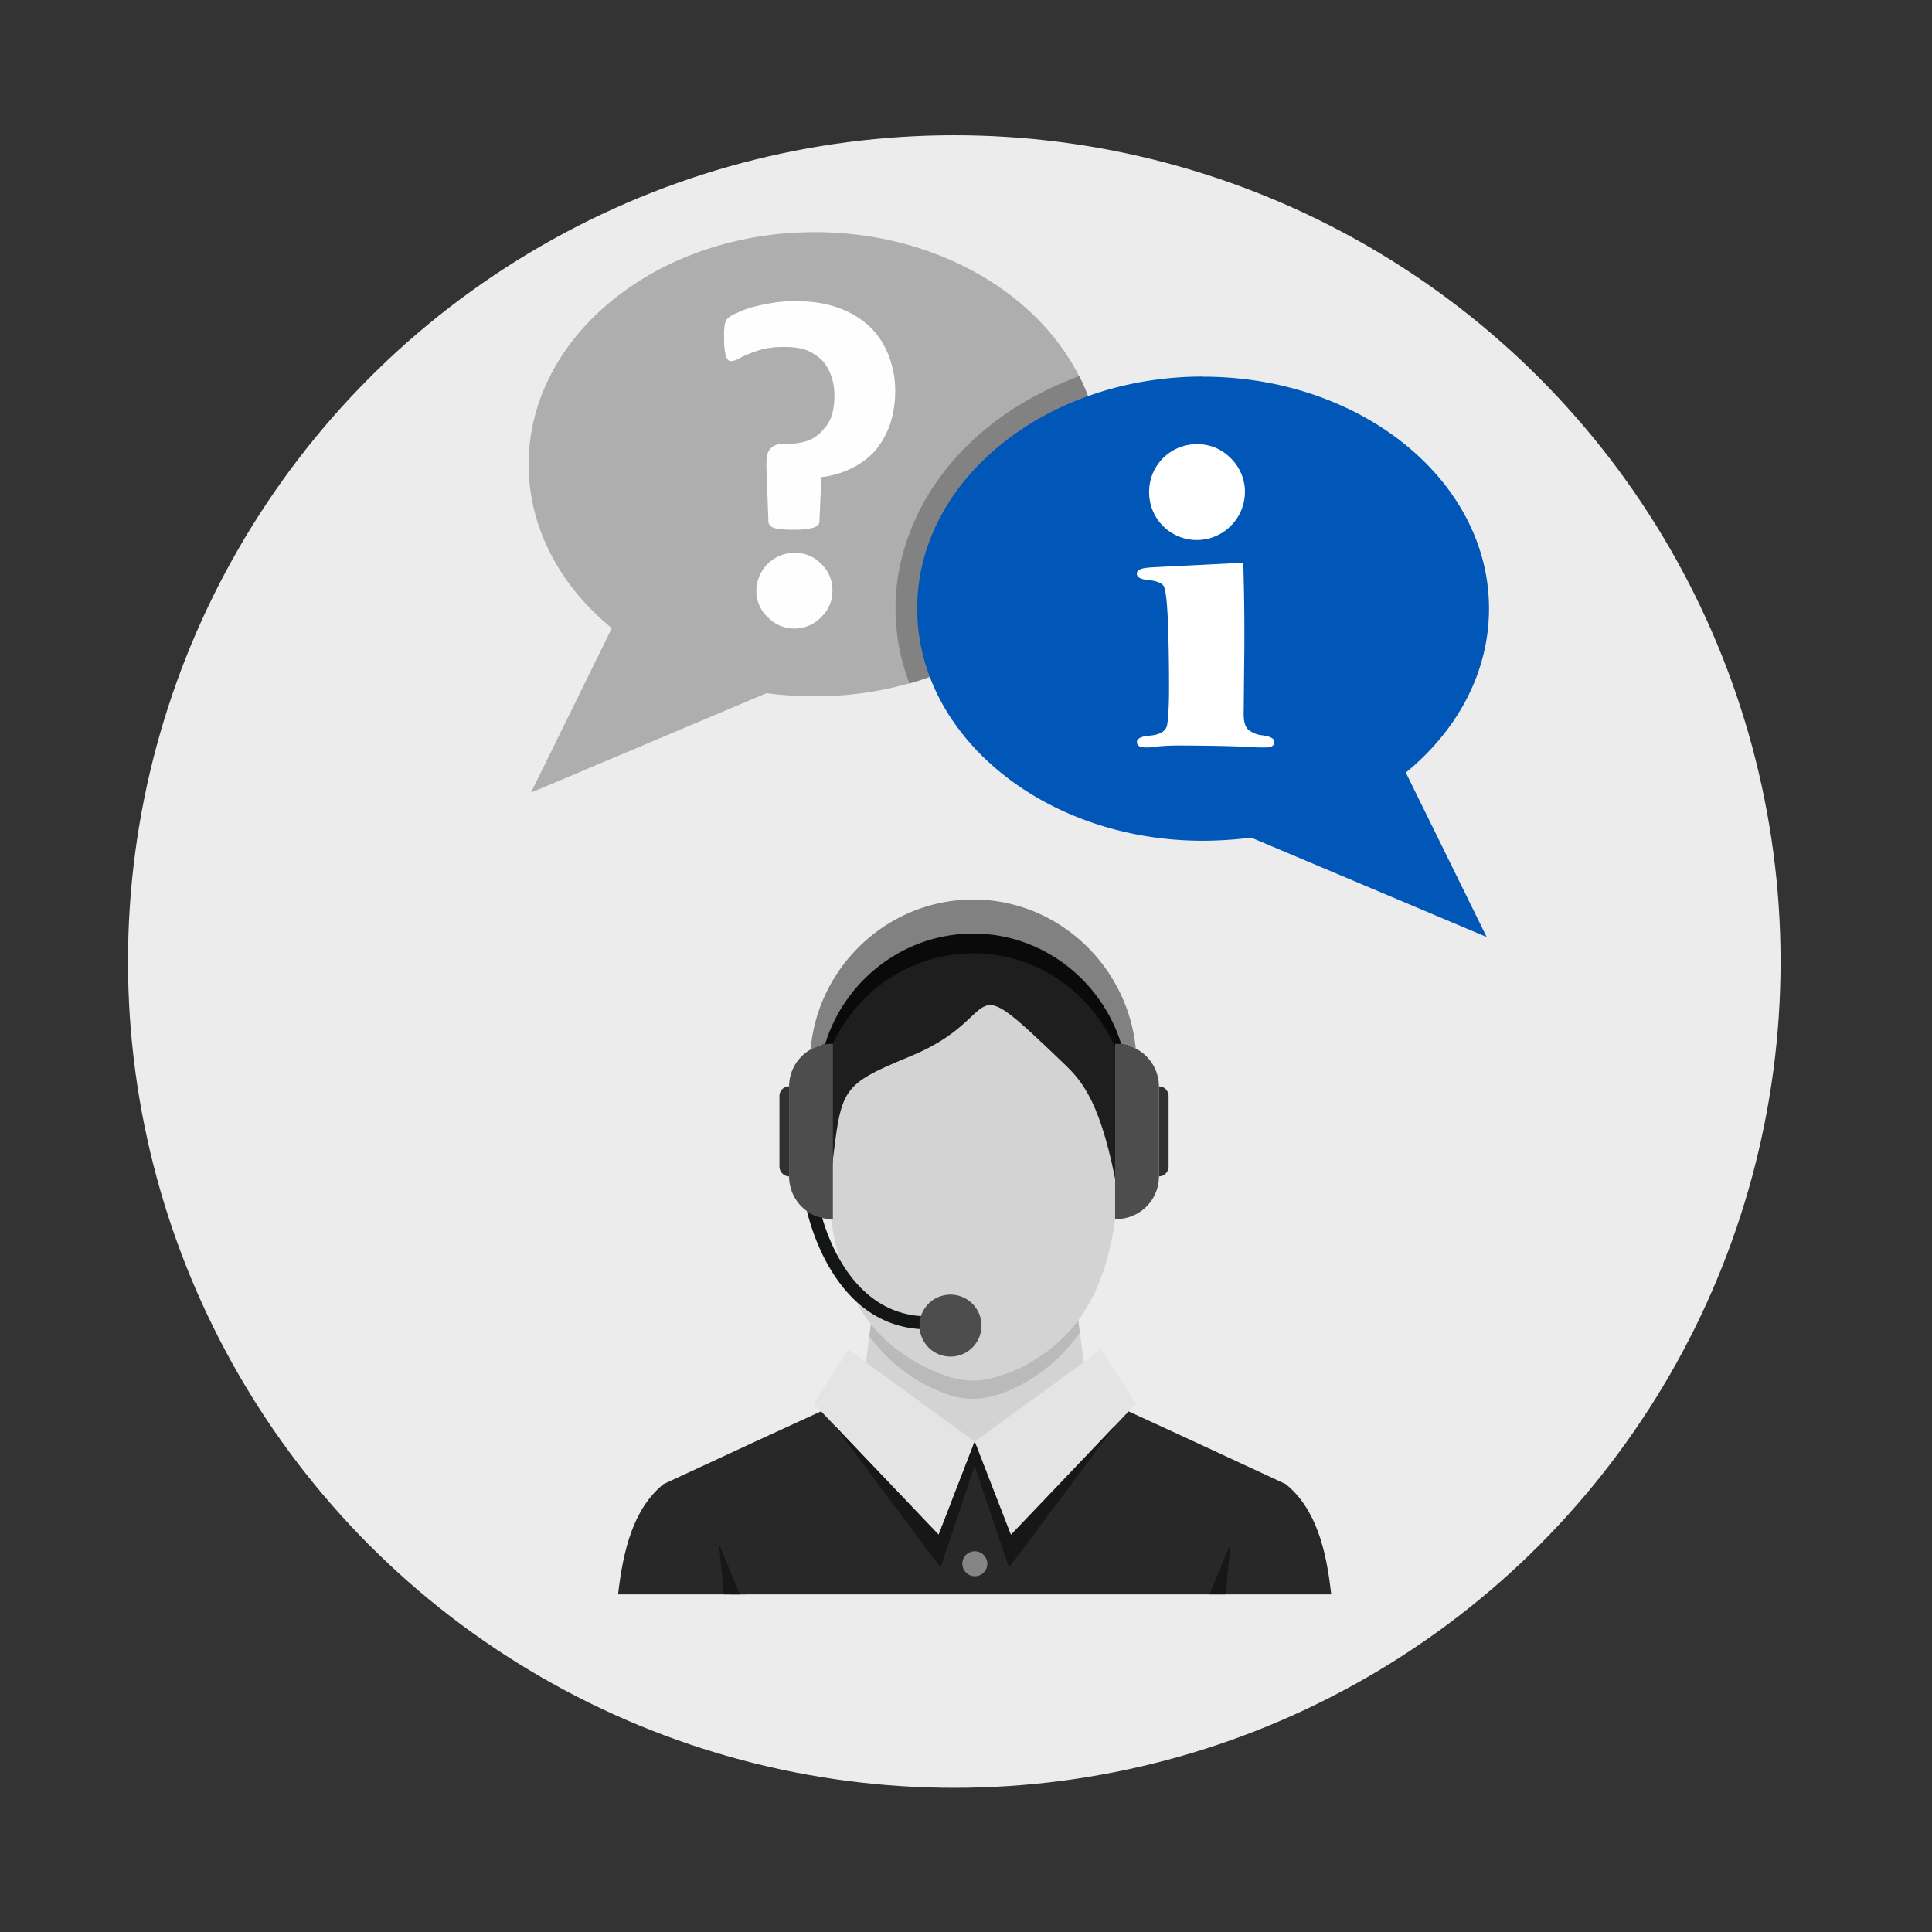
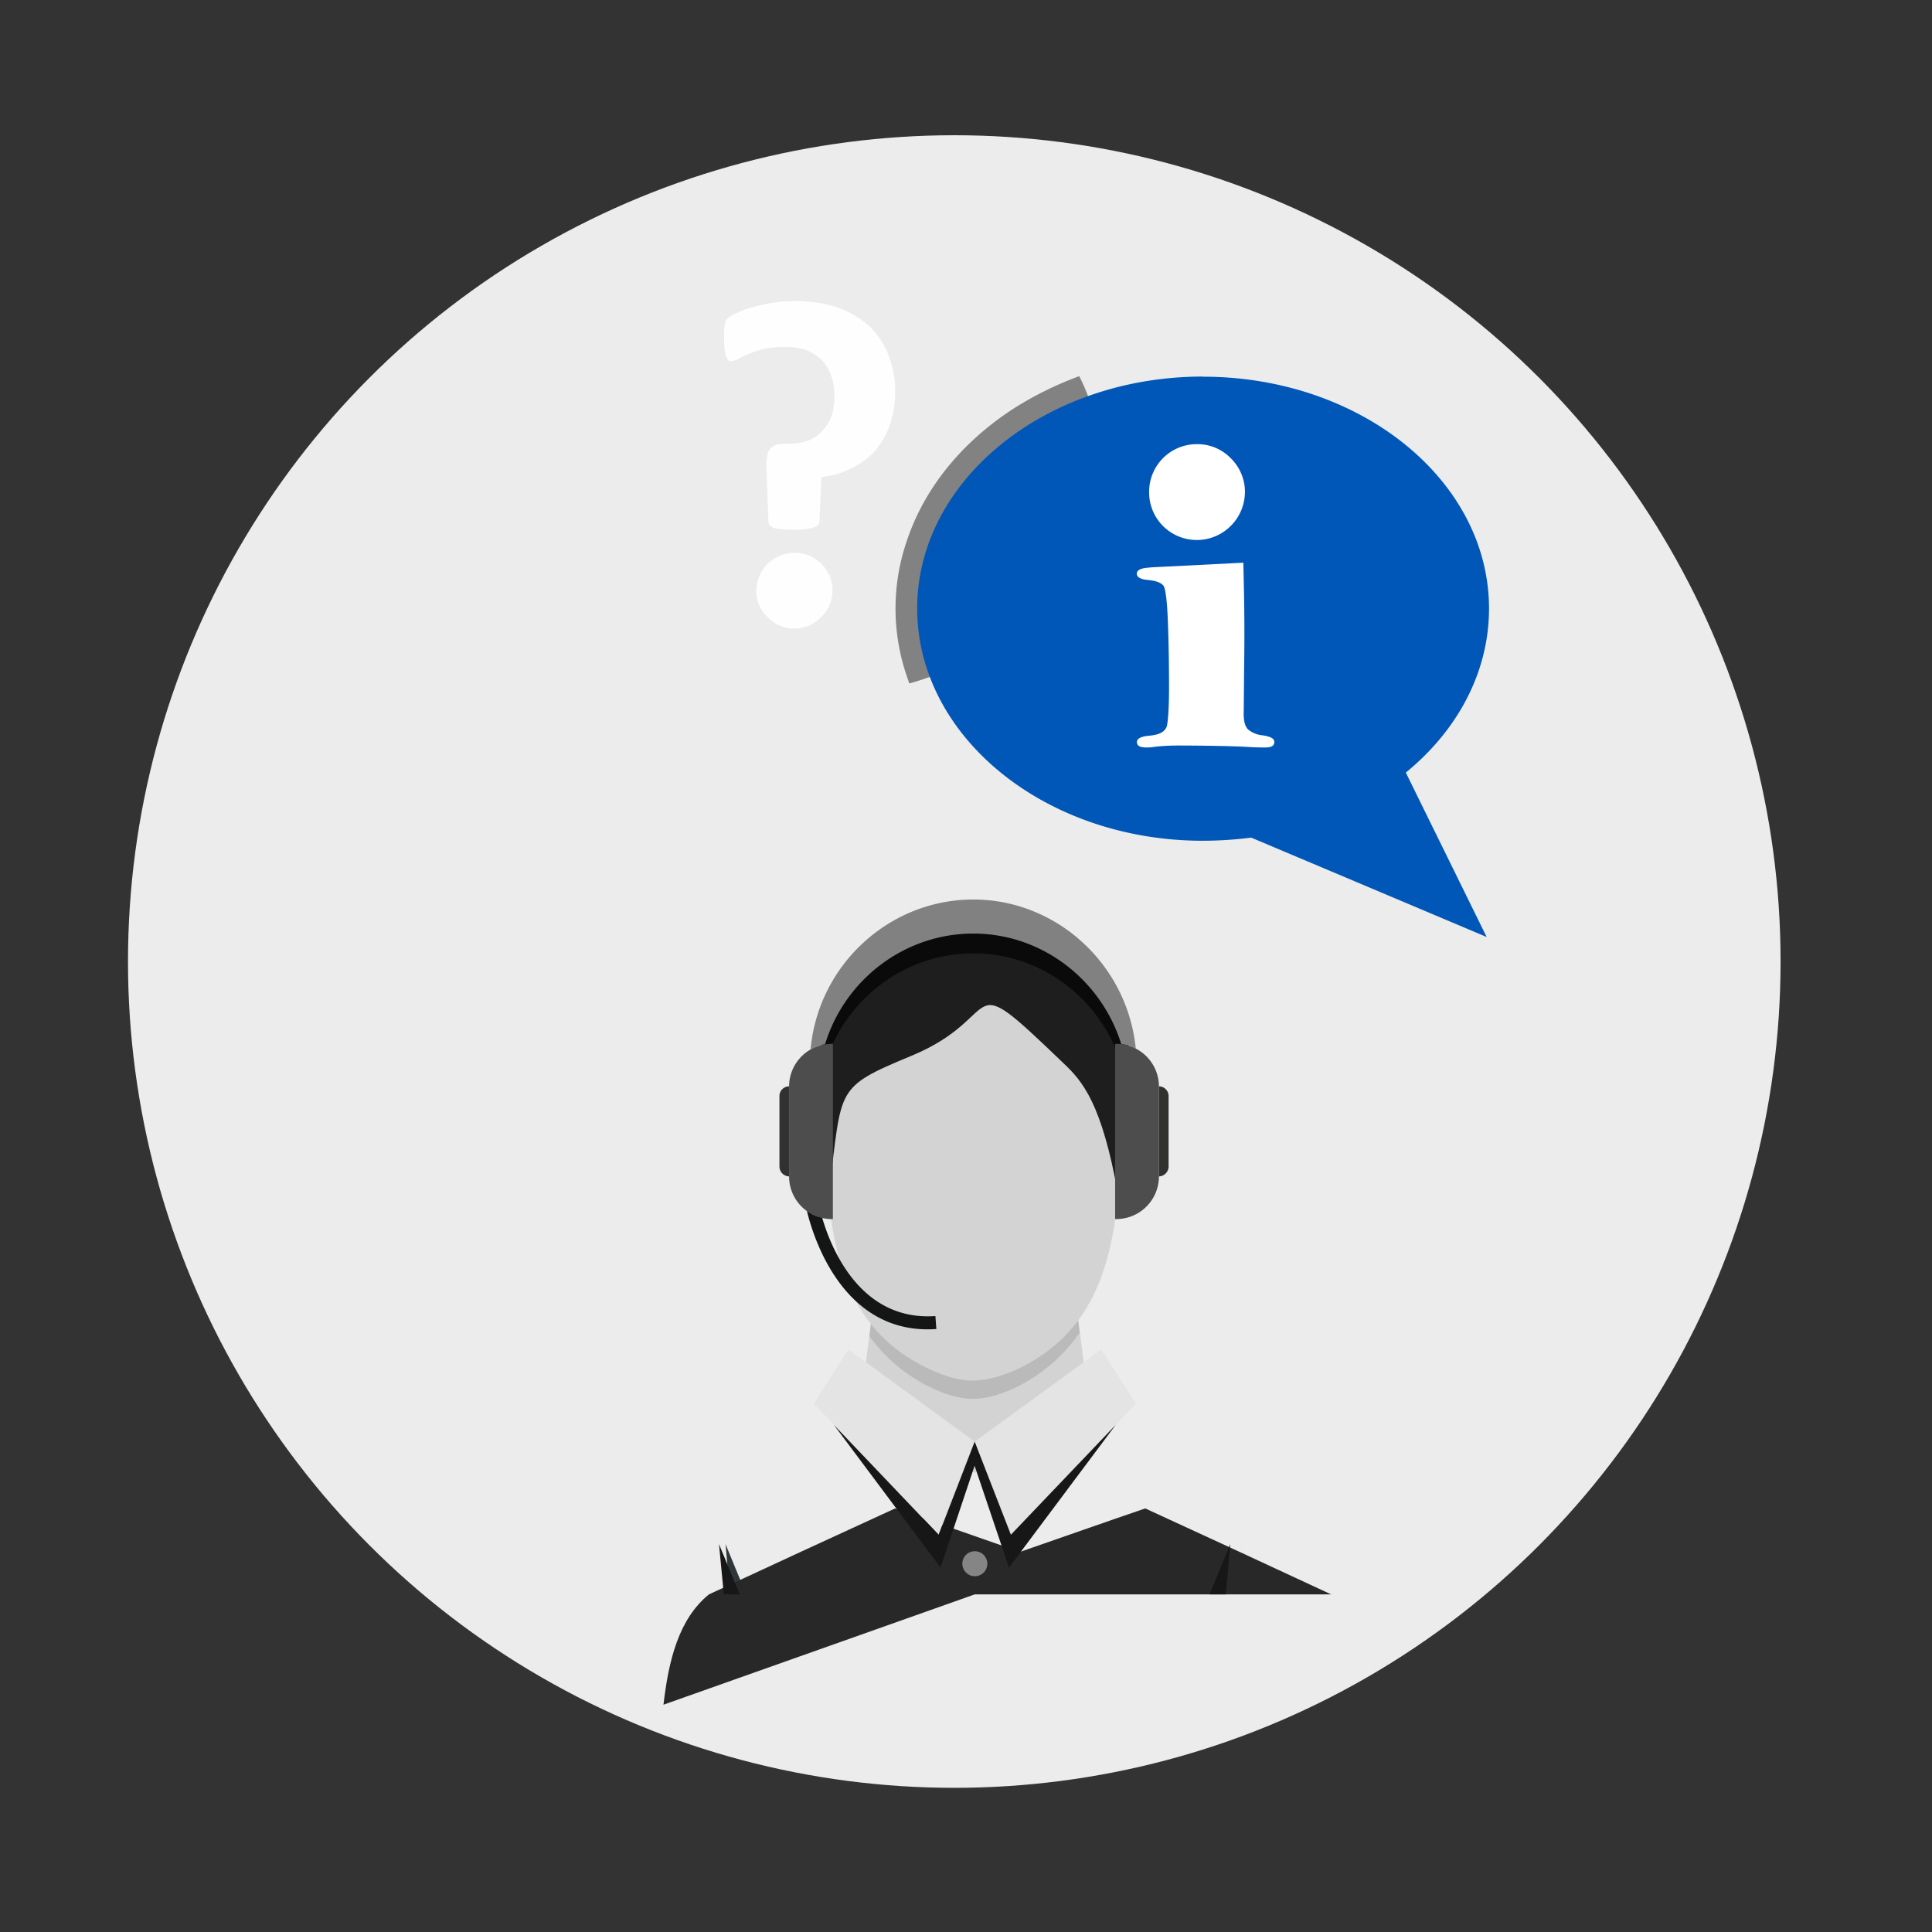
<svg xmlns="http://www.w3.org/2000/svg" xmlns:ns1="http://sodipodi.sourceforge.net/DTD/sodipodi-0.dtd" xmlns:ns2="http://www.inkscape.org/namespaces/inkscape" id="Ebene_1" data-name="Ebene 1" viewBox="0 0 800 800" version="1.1" ns1:docname="pv-grafik-1.svg" ns2:version="1.1.2 (b8e25be833, 2022-02-05)">
  <rect x="0" y="0" width="800" height="800" fill="#333333" stroke="none" />
  <ns1:namedview id="namedview32" pagecolor="#505050" bordercolor="#eeeeee" borderopacity="1" ns2:pageshadow="0" ns2:pageopacity="0" ns2:pagecheckerboard="0" showgrid="false" ns2:zoom="0.89875" ns2:cx="112.93463" ns2:cy="399.44367" ns2:window-width="3840" ns2:window-height="2466" ns2:window-x="-11" ns2:window-y="-11" ns2:window-maximized="1" ns2:current-layer="Ebene_1" />
  <defs id="defs19387">
    <style id="style19385">.cls-1{fill:#ececec;}.cls-2{fill:#d3d3d3;}.cls-10,.cls-11,.cls-12,.cls-13,.cls-15,.cls-16,.cls-18,.cls-2,.cls-3,.cls-4,.cls-5,.cls-6,.cls-7,.cls-8,.cls-9{fill-rule:evenodd;}.cls-3{fill:#bababa;}.cls-4{fill:#30373a;}.cls-5{fill:#282828;}.cls-6{fill:#e4e4e4;}.cls-7{fill:#171717;}.cls-8{fill:#858585;}.cls-9{fill:#1e1e1e;}.cls-10{fill:#0a0a0a;}.cls-11{fill:#818181;}.cls-12{fill:#4d4d4d;}.cls-13{fill:#313130;}.cls-14{fill:#141515;}.cls-15{fill:#aeaeae;}.cls-16{fill:#828282;}.cls-17{fill:#fefefe;}.cls-18{fill:#a6cd3c;}.cls-19{fill:#40494c;}</style>
  </defs>
  <title id="title19389">180318</title>
  <circle class="cls-1" cx="395.15" cy="398.15" r="342.15" id="circle19391" />
  <polygon class="cls-2" points="403.59 516.74 363.96 521.98 355.63 587 403.59 609.84 451.68 587 443.35 521.98 403.59 516.74" id="polygon19393" />
  <path class="cls-3" d="M403.59,516.74,364,522l-4,31.3a68.59,68.59,0,0,0,24,20.55h.13c13.84,7,22.7,7.12,36.81.54H421l.13-.13a68.8,68.8,0,0,0,25.93-22.43L443.35,522Z" id="path19395" />
  <polygon class="cls-4" points="309.01 660.21 300.42 639.39 302.3 660.21 309.01 660.21" id="polygon19397" />
-   <path class="cls-5" d="M403.59,660.21H551.22c-2-18.54-6.31-35.46-18.81-45.67q-38.49-17.93-77-35.6c-17.33,5.91-34.52,12-51.85,18-17.19-6-34.52-12.09-51.72-18q-38.69,17.73-77.11,35.6c-12.49,10.21-16.66,27.14-18.81,45.67Z" id="path19399" />
+   <path class="cls-5" d="M403.59,660.21H551.22q-38.49-17.93-77-35.6c-17.33,5.91-34.52,12-51.85,18-17.19-6-34.52-12.09-51.72-18q-38.69,17.73-77.11,35.6c-12.49,10.21-16.66,27.14-18.81,45.67Z" id="path19399" />
  <polygon class="cls-6" points="403.59 596.94 418.63 635.9 470.35 581.22 455.98 558.79 403.59 596.94" id="polygon19401" />
  <path class="cls-7" d="M500.84,660.21l8.6-20.82-1.88,20.82Zm-194.52,0-8.6-20.82,2,20.82Z" id="path19403" />
  <polygon class="cls-6" points="403.59 596.94 388.68 635.49 336.96 581.22 351.33 558.79 403.59 596.94" id="polygon19405" />
  <path class="cls-7" d="M403.59,596.94h0l15,38.55L462,590l-44.2,59.11-14.24-42.18-14.11,42.18L345.28,590l43.39,45.54,14.91-38.55Zm0,0Z" id="path19407" />
  <path class="cls-8" d="M403.59,642.34a5.17,5.17,0,1,1-5.1,5.24,5.13,5.13,0,0,1,5.1-5.24Z" id="path19409" />
  <path class="cls-2" d="M420.11,567.52C449.26,554,459.74,530,463,494.58c-3-23.51-5.91-47-8.87-70.39C437,415.45,420,406.85,403,398.12h0c-17.06,8.73-34.12,17.33-51.18,26.06-3,23.37-5.91,46.88-8.87,70.39,3.22,35.06,13.43,59,42,72.41,13.3,6,21,6.31,35.06.54Z" id="path19411" />
  <path class="cls-9" d="M343.4,492c-11.28-49.7-7.39-97.8,49.43-106.53,35.73-5.51,64.48,11.69,74.29,46.61,3.9,20.82,1.21,41.64-4.16,62.47-6.72-37.75-14.78-46.88-22.43-54.14-43.93-42.18-22.84-19.88-63.14-3.22-32.11,13.3-28.48,13.3-34,54.81Z" id="path19413" />
  <path class="cls-10" d="M338.84,441.38c2.69-28.34,17.33-50.24,54-55.88,35.73-5.51,64.48,11.69,74.29,46.61a79.17,79.17,0,0,1,1.34,9.4,14.44,14.44,0,0,0-4.16-.94c-8.19-26.46-32.64-45.81-61.26-45.81h0c-28.75,0-53.33,19.34-61.39,45.81a11.15,11.15,0,0,0-2.82.81Z" id="path19415" />
  <path class="cls-11" d="M403,372.47h0c34.93,0,63.94,27.27,67.3,61.79a13.85,13.85,0,0,0-6-1.88c-8.19-26.46-32.64-45.81-61.26-45.81h0c-28.75,0-53.33,19.34-61.39,45.81a19.12,19.12,0,0,0-6,2.15c3.09-34.66,32.24-62.06,67.44-62.06Z" id="path19417" />
  <path class="cls-12" d="M344.88,432.24h-.54a17.66,17.66,0,0,0-17.6,17.6v37.35a17.66,17.66,0,0,0,17.6,17.6h.54Z" id="path19419" />
  <path class="cls-13" d="M326.75,449.84h0a4,4,0,0,0-4,4v29.29a4.13,4.13,0,0,0,4,4h0Z" id="path19421" />
  <path class="cls-12" d="M461.75,432.24h.54a17.66,17.66,0,0,1,17.6,17.6v37.35a17.66,17.66,0,0,1-17.6,17.6h-.54Z" id="path19423" />
  <path class="cls-13" d="M479.89,449.84h0a4,4,0,0,1,4,4v29.29a4.13,4.13,0,0,1-4,4h0Z" id="path19425" />
  <path class="cls-14" d="M340.45,504.25c4,13.7,16.39,42.85,46.88,40.7l.4,5.37c-38.29,2.69-50.91-37.61-53.6-48.9a15.77,15.77,0,0,0,6.31,2.82Z" id="path19427" />
-   <path class="cls-12" d="M393.51,536.08a12.83,12.83,0,1,1-12.76,12.76,12.79,12.79,0,0,1,12.76-12.76Z" id="path19429" />
-   <path class="cls-15" d="M337.37,96.13c65.33,0,118.31,43.07,118.31,96.21,0,53-53,96-118.31,96a160.92,160.92,0,0,1-20-1.3L219.87,328.2l33.48-68.09c-21.29-17.39-34.45-41.44-34.45-67.77,0-53.14,53-96.21,118.47-96.21Z" id="path19431" />
  <path class="cls-16" d="M446.9,155.77a80.86,80.86,0,0,1,8.78,36.57c0,41.93-33,77.52-79.15,90.68l-1-2.92a86.22,86.22,0,0,1,0-56.23c7.8-23.4,24.7-42.42,45.34-55.42a142.45,142.45,0,0,1,26-12.68Z" id="path19433" />
  <path class="cls-17" d="M370.68,162.11a42.71,42.71,0,0,1-2.28,14,34.94,34.94,0,0,1-6.18,10.73,32.91,32.91,0,0,1-9.75,7.15,37.62,37.62,0,0,1-12.35,3.58l-.81,18.36c0,1.14-.81,2-2.6,2.6a28.89,28.89,0,0,1-7.48.81,47.4,47.4,0,0,1-5.2-.16q-2.19-.24-3.41-.49a4.85,4.85,0,0,1-1.79-1.14,2.48,2.48,0,0,1-.65-1.63l-.81-22.26a21.54,21.54,0,0,1,.32-4.88,4.91,4.91,0,0,1,1.3-2.93,5,5,0,0,1,2.44-1.63,12.67,12.67,0,0,1,3.58-.49h1.46a23.32,23.32,0,0,0,8.61-1.46,16.31,16.31,0,0,0,5.85-4.39,15.48,15.48,0,0,0,3.58-6.18,28.07,28.07,0,0,0,1-7.64,23.33,23.33,0,0,0-1.3-8.29,18.41,18.41,0,0,0-3.74-6.5A20.45,20.45,0,0,0,334,145a26.58,26.58,0,0,0-9.26-1.3,33.14,33.14,0,0,0-8.45.81,41.29,41.29,0,0,0-6.34,2.11,27.9,27.9,0,0,0-4.39,2.11,8.22,8.22,0,0,1-2.76.81,1.55,1.55,0,0,1-1.14-.32,4.68,4.68,0,0,1-1-1.63,28.14,28.14,0,0,1-.65-3.25,47.55,47.55,0,0,1-.16-5.2,18.73,18.73,0,0,1,.32-4.88,4.27,4.27,0,0,1,1.14-2.44,12.71,12.71,0,0,1,3.58-2.11,39.91,39.91,0,0,1,6.34-2.44,80.92,80.92,0,0,1,8.29-1.79,56.56,56.56,0,0,1,9.43-.81c7.31,0,13.65,1,19,3.09a36.49,36.49,0,0,1,13,8.29A33.06,33.06,0,0,1,368.25,148a40.38,40.38,0,0,1,2.44,14.14Zm-26,82.4A14.73,14.73,0,0,1,340,255.56a15.31,15.31,0,0,1-22.1,0,14.73,14.73,0,0,1-4.71-11.05,15.81,15.81,0,0,1,15.76-15.6A14.84,14.84,0,0,1,340,233.45a15,15,0,0,1,4.71,11.05Z" id="path19435" />
  <path class="cls-18" d="M498.1,155.93c-65.33,0-118.31,43.07-118.31,96,0,53.14,53,96.21,118.31,96.21a160.93,160.93,0,0,0,20-1.3L615.6,388l-33.48-68.09c21.29-17.39,34.45-41.44,34.45-67.93,0-53-53-96-118.47-96Z" id="path19437" style="fill:#0057b8;fill-opacity:1" />
  <path class="cls-19" d="M514.84,233c.16,8.13.65,22.43.33,43.07L515,294.56c-.16,3.74.49,6.18,1.79,7.48a10.86,10.86,0,0,0,6,2.44c3.25.49,4.88,1.3,4.88,2.76,0,1.63-1.3,2.27-3.74,2.27-1.3,0-3.25,0-6.34-.16-6.34-.49-23.56-.65-29.74-.65a93.92,93.92,0,0,0-9.43.49,19.77,19.77,0,0,1-3.74.32c-2.6,0-3.9-.65-3.9-2.27,0-1.46,1.79-2.28,5-2.6,4.39-.32,7-1.79,7.48-4.39s.81-7.8.81-15.44c0-10.08-.16-19.5-.49-27.79-.33-8.45-1-13.33-1.79-14.46-1-1.3-3.09-2.11-6.83-2.44-2.76-.33-4.23-1.14-4.23-2.6q0-2,4.39-2.44l1.79-.16Zm.65-29.25a19.82,19.82,0,0,1-5.85,14,19.81,19.81,0,0,1-28.12,0,19.66,19.66,0,0,1-5.69-14,19.7,19.7,0,0,1,19.83-19.83,19.16,19.16,0,0,1,14,5.85,19.54,19.54,0,0,1,5.85,14Z" id="path19439" style="fill:#ffffff" />
</svg>